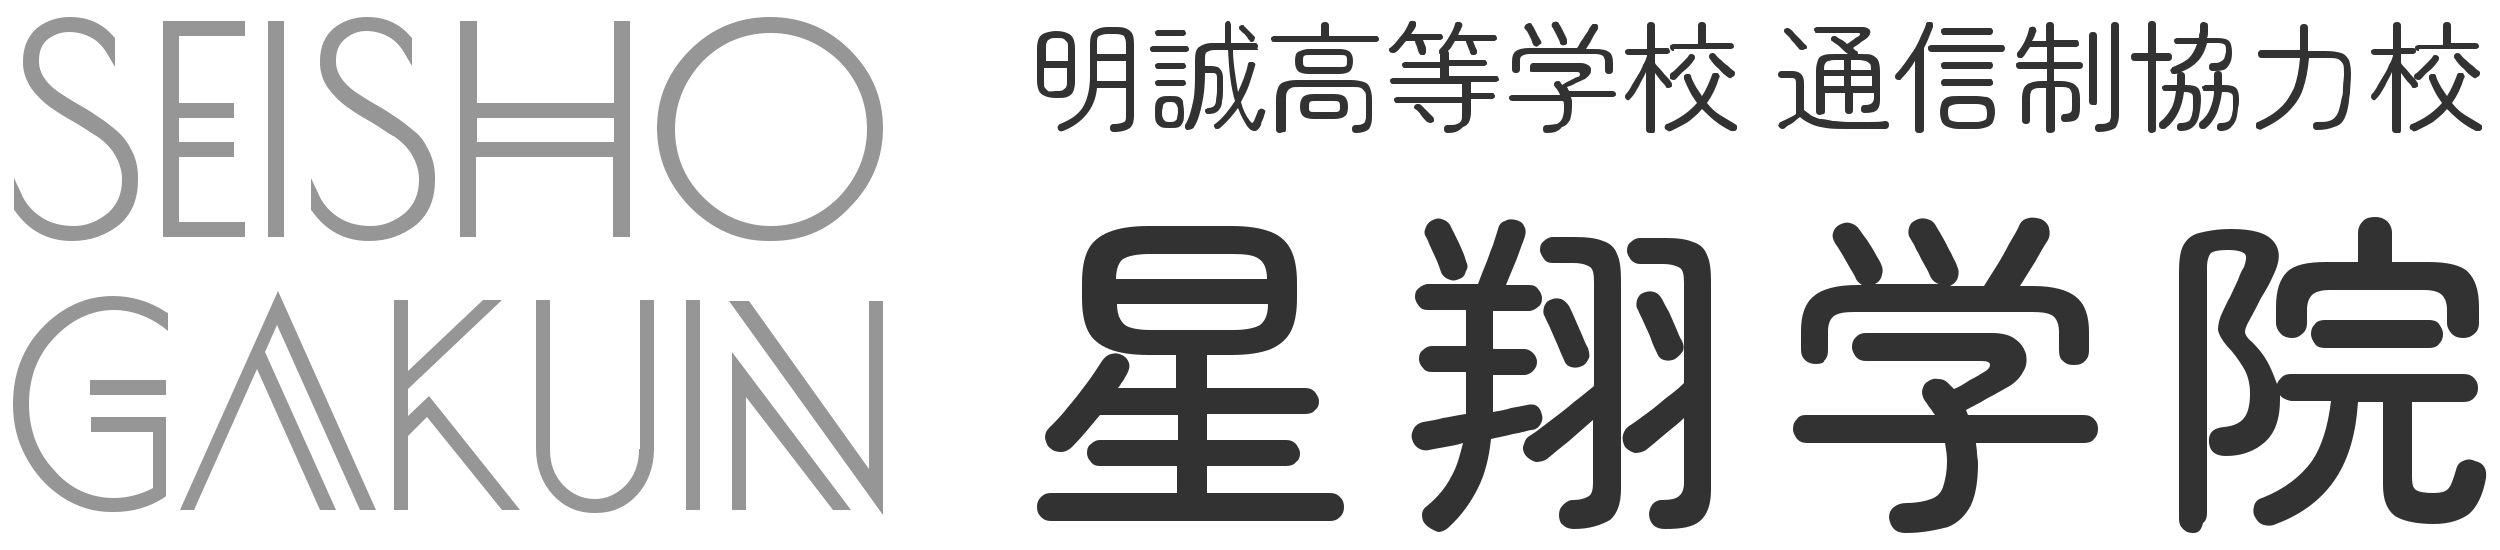
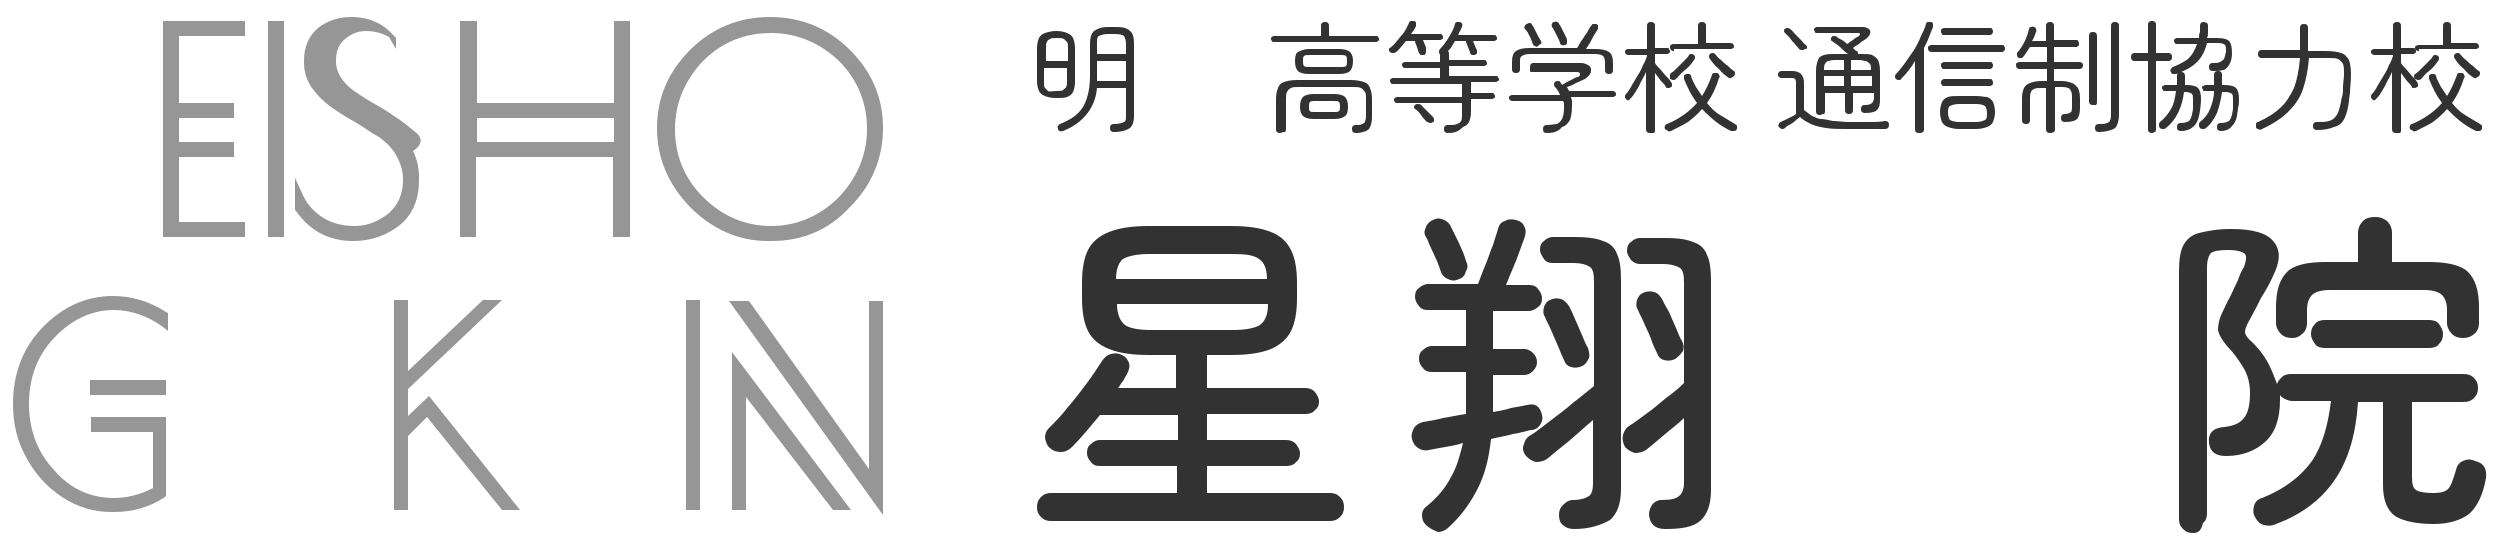
<svg xmlns="http://www.w3.org/2000/svg" version="1.1" id="レイヤー_1" x="0px" y="0px" viewBox="0 0 250 55" style="enable-background:new 0 0 250 55;" xml:space="preserve">
  <style type="text/css">
	.st0{fill:#969696;}
	.st1{fill:#323232;}
</style>
  <g>
    <g>
      <g>
-         <path class="st0" d="M11.7,13.1L11.7,13.1c-0.6-0.5-1.2-1-2-1.5c-0.7-0.5-1.4-0.9-2.1-1.3C6.9,9.9,6.3,9.5,5.7,9.1     C4.5,8.2,3.9,7.2,3.9,6.2V6c0-0.9,0.3-1.6,0.9-2.1C5.4,3.5,6,3.2,6.9,3.2c0.8,0,1.6,0.2,2.3,0.6c0.7,0.4,1.2,1,1.6,1.7l0.7,1.2     V3.8l-0.1-0.1c-1.1-1.3-2.5-2-4.4-2c-1.3,0-2.4,0.4-3.3,1.1C2.8,3.6,2.3,4.7,2.3,6.1v0.2c0,0.9,0.3,1.7,0.8,2.5     c0.5,0.7,1.2,1.4,1.9,1.9c0.7,0.5,1.5,1,2.4,1.5c0.9,0.5,1.7,1.1,2.4,1.5c0.7,0.5,1.3,1.1,1.7,1.8c0.4,0.7,0.7,1.5,0.7,2.4V18     c0,1.4-0.5,2.5-1.4,3.3c-1,0.8-2.1,1.3-3.4,1.3c-1.3,0-2.4-0.3-3.3-0.9c-0.9-0.6-1.6-1.4-2-2.4l-0.7-1.5V21l0.1,0.1     c1.4,2,3.3,3,5.7,3c1.9,0,3.4-0.6,4.7-1.6c1.3-1.1,1.9-2.6,1.9-4.5v-0.3c0-0.9-0.2-1.8-0.6-2.6C12.8,14.3,12.3,13.6,11.7,13.1z" />
        <polygon class="st0" points="16.3,23.7 24.5,23.7 24.5,22.2 17.9,22.2 17.9,15.7 23.4,15.7 23.4,14.2 17.9,14.2 17.9,11.8      23.4,11.8 23.4,10.3 17.9,10.3 17.9,3.6 24.5,3.6 24.5,2.1 16.3,2.1    " />
        <rect x="26.8" y="2.1" class="st0" width="1.6" height="21.6" />
-         <path class="st0" d="M41.4,13.1L41.4,13.1c-0.6-0.5-1.2-1-2-1.5c-0.7-0.5-1.4-0.9-2.1-1.3c-0.7-0.4-1.3-0.8-1.9-1.2     c-1.2-0.9-1.8-1.9-1.8-2.9V6c0-0.9,0.3-1.6,0.9-2.1c0.6-0.5,1.3-0.8,2.1-0.8c0.8,0,1.6,0.2,2.3,0.6c0.7,0.4,1.2,1,1.6,1.7     l0.7,1.2V3.8l-0.1-0.1c-1.1-1.3-2.5-2-4.4-2c-1.3,0-2.4,0.4-3.3,1.1c-0.9,0.8-1.4,1.8-1.4,3.3v0.2c0,0.9,0.3,1.8,0.8,2.5     c0.5,0.7,1.2,1.4,1.9,1.9c0.7,0.5,1.5,1,2.4,1.5c0.9,0.5,1.6,1.1,2.4,1.5c0.7,0.5,1.3,1.1,1.7,1.8c0.4,0.7,0.7,1.5,0.7,2.4V18     c0,1.4-0.5,2.5-1.4,3.3c-1,0.8-2.1,1.3-3.4,1.3c-1.3,0-2.4-0.3-3.3-0.9c-0.9-0.6-1.6-1.4-2-2.4l-0.7-1.5V21l0.1,0.1     c1.4,2,3.3,3,5.7,3c1.9,0,3.4-0.6,4.7-1.6c1.3-1.1,1.9-2.6,1.9-4.5v-0.3c0-0.9-0.2-1.8-0.6-2.6C42.5,14.3,42.1,13.6,41.4,13.1z" />
+         <path class="st0" d="M41.4,13.1L41.4,13.1c-0.6-0.5-1.2-1-2-1.5c-0.7-0.5-1.4-0.9-2.1-1.3c-0.7-0.4-1.3-0.8-1.9-1.2     c-1.2-0.9-1.8-1.9-1.8-2.9V6c0-0.9,0.3-1.6,0.9-2.1c0.6-0.5,1.3-0.8,2.1-0.8c0.8,0,1.6,0.2,2.3,0.6l0.7,1.2V3.8l-0.1-0.1c-1.1-1.3-2.5-2-4.4-2c-1.3,0-2.4,0.4-3.3,1.1c-0.9,0.8-1.4,1.8-1.4,3.3v0.2c0,0.9,0.3,1.8,0.8,2.5     c0.5,0.7,1.2,1.4,1.9,1.9c0.7,0.5,1.5,1,2.4,1.5c0.9,0.5,1.6,1.1,2.4,1.5c0.7,0.5,1.3,1.1,1.7,1.8c0.4,0.7,0.7,1.5,0.7,2.4V18     c0,1.4-0.5,2.5-1.4,3.3c-1,0.8-2.1,1.3-3.4,1.3c-1.3,0-2.4-0.3-3.3-0.9c-0.9-0.6-1.6-1.4-2-2.4l-0.7-1.5V21l0.1,0.1     c1.4,2,3.3,3,5.7,3c1.9,0,3.4-0.6,4.7-1.6c1.3-1.1,1.9-2.6,1.9-4.5v-0.3c0-0.9-0.2-1.8-0.6-2.6C42.5,14.3,42.1,13.6,41.4,13.1z" />
        <path class="st0" d="M61.4,10.3H47.7V2.1H46v21.6h1.6v-8h13.7v8H63V2.1h-1.6V10.3z M47.7,14.2v-2.4h13.7v2.4H47.7z" />
        <path class="st0" d="M85,5c-2.2-2.2-4.9-3.3-8-3.3c-3.1,0-5.8,1.1-8,3.3c-2.2,2.2-3.3,4.8-3.3,7.8c0,3,1.1,5.6,3.3,7.9     c2.2,2.2,4.8,3.4,7.8,3.4h0.4c3,0,5.7-1.1,7.8-3.4c2.2-2.2,3.3-4.9,3.3-7.9C88.3,9.8,87.2,7.2,85,5L85,5z M86.7,12.9     c0,2.6-1,4.9-2.8,6.8c-1.9,1.9-4.2,2.9-6.8,2.9c-2.6,0-4.9-1-6.8-2.9c-1.9-1.9-2.8-4.2-2.8-6.8c0-2.6,1-4.9,2.8-6.8     c1.9-1.9,4.2-2.8,6.8-2.8s4.9,1,6.8,2.8C85.7,7.9,86.7,10.2,86.7,12.9z" />
      </g>
      <g>
-         <polygon class="st0" points="18,51 19.4,51 25.7,36.9 32,51 33.6,51 26.5,35.2 27.7,32.5 36,51 37.6,51 27.8,29.1    " />
-         <path class="st0" d="M63.9,44.9c0,1.5-0.4,2.6-1.3,3.6c-0.9,0.9-1.9,1.4-3.1,1.4c-1.3,0-2.3-0.5-3.2-1.4c-0.9-1-1.3-2.1-1.3-3.6     V30h-1.4v14.9c0,1.8,0.6,3.4,1.7,4.6c1.1,1.2,2.5,1.8,4.1,1.8h0.2c1.6,0,3-0.6,4.1-1.8c1.1-1.2,1.7-2.8,1.7-4.6V30h-1.4V44.9z" />
        <rect x="68.6" y="30" class="st0" width="1.4" height="21" />
        <path class="st0" d="M11.3,29.6c-2.7,0-5.1,1.1-7.1,3.2c-2,2.1-2.9,4.7-2.9,7.6c0,1.9,0.4,3.7,1.3,5.3c0.9,1.7,2.1,3,3.6,4     c1.5,1,3.2,1.5,4.9,1.5h0.3c1.9,0,3.6-0.5,5.1-1.5l0.1-0.1v-7.9H9.1v1.5h6.2v5.6c-1.3,0.7-2.7,1-3.9,1c-2.3,0-4.4-0.9-6-2.8     c-1.7-1.8-2.5-4.1-2.5-6.6c0-2.6,0.8-4.8,2.5-6.6c1.7-1.8,3.7-2.8,6-2.8c1.7,0,3.4,0.6,4.9,1.7l0.5,0.4v-1.8l-0.2-0.1     C14.9,30.1,13.1,29.6,11.3,29.6z" />
        <rect x="9" y="38" class="st0" width="7.6" height="1.5" />
        <polygon class="st0" points="44.5,41.6 42.9,39.6 40.8,41.6 40.8,38.9 50.2,30 48.3,30 40.8,37.1 40.8,30 39.4,30 39.4,51      40.8,51 40.8,43.6 42.7,41.7 50.2,51 52,51 44.5,41.6    " />
        <polygon class="st0" points="73.2,51 74.6,51 74.6,39.7 83.3,51 85.1,51 73.2,35.2    " />
        <polygon class="st0" points="86.9,30.1 86.9,46.9 74.9,30.1 72.9,30.1 88.3,51.5 88.3,30.1    " />
      </g>
    </g>
    <g>
      <g>
        <path class="st1" d="M105.6,9.8c-0.5,0-0.9-0.1-1.1-0.2c-0.3-0.1-0.5-0.3-0.6-0.5c-0.1-0.2-0.2-0.6-0.2-1V4.8     c0-0.4,0.1-0.8,0.2-1c0.1-0.2,0.3-0.4,0.6-0.5c0.3-0.1,0.7-0.2,1.1-0.2c0.5,0,0.9,0.1,1.1,0.2c0.3,0.1,0.5,0.3,0.6,0.5     c0.1,0.2,0.2,0.6,0.2,1v3.4c0,0.4-0.1,0.8-0.2,1s-0.3,0.4-0.6,0.5C106.5,9.8,106.1,9.8,105.6,9.8z M104.5,6.1h2.3V4.8     c0-0.3,0-0.5-0.1-0.6c-0.1-0.1-0.2-0.2-0.3-0.3c-0.2-0.1-0.4-0.1-0.7-0.1c-0.3,0-0.6,0-0.7,0.1c-0.2,0.1-0.3,0.2-0.3,0.3     c-0.1,0.1-0.1,0.3-0.1,0.6V6.1z M105.6,9.1c0.3,0,0.6,0,0.7-0.1s0.3-0.2,0.3-0.3c0.1-0.1,0.1-0.3,0.1-0.6V6.8h-2.3v1.4     c0,0.3,0,0.5,0.1,0.6c0.1,0.1,0.2,0.2,0.3,0.3S105.3,9.1,105.6,9.1z M111.4,13.2c-0.1,0-0.2,0-0.3-0.1c-0.1-0.1-0.1-0.2-0.1-0.3     c0-0.1,0-0.2,0.1-0.3c0.1-0.1,0.2-0.1,0.3-0.1c0.5,0,0.8-0.1,1-0.2c0.2-0.1,0.2-0.3,0.2-0.7V8.8h-2.9c-0.1,1.1-0.5,2-1.1,2.7     c-0.6,0.7-1.3,1.2-2.3,1.6c-0.1,0-0.2,0.1-0.3,0c-0.1,0-0.2-0.1-0.2-0.2c0-0.1-0.1-0.2,0-0.3s0.1-0.2,0.2-0.2     c1-0.4,1.8-0.9,2.3-1.7C108.7,10,109,9,109,7.6V4.4c0-0.6,0.1-1,0.4-1.3c0.3-0.2,0.7-0.4,1.4-0.4h0.8c0.7,0,1.1,0.1,1.4,0.4     c0.3,0.2,0.4,0.7,0.4,1.3v7.2c0,0.5-0.1,0.9-0.4,1.2C112.7,13,112.2,13.2,111.4,13.2z M109.7,8.1h2.9v-2h-2.9v1.6     c0,0.1,0,0.1,0,0.2C109.7,7.9,109.7,8,109.7,8.1z M109.7,5.4h2.9v-1c0-0.4-0.1-0.6-0.2-0.8c-0.1-0.1-0.4-0.2-0.9-0.2h-0.7     c-0.4,0-0.7,0.1-0.9,0.2c-0.2,0.1-0.2,0.4-0.2,0.8V5.4z" />
-         <path class="st1" d="M115.3,5.2c-0.1,0-0.2,0-0.2-0.1C115,5.1,115,5,115,4.9c0-0.1,0-0.2,0.1-0.2c0.1-0.1,0.1-0.1,0.2-0.1h3.3     c0.1,0,0.2,0,0.2,0.1c0.1,0.1,0.1,0.1,0.1,0.2c0,0.1,0,0.2-0.1,0.2c-0.1,0.1-0.1,0.1-0.2,0.1H115.3z M115.8,3.6     c-0.1,0-0.2,0-0.2-0.1c-0.1-0.1-0.1-0.2-0.1-0.2c0-0.1,0-0.2,0.1-0.2c0.1-0.1,0.1-0.1,0.2-0.1h2.5c0.1,0,0.2,0,0.2,0.1     c0.1,0.1,0.1,0.2,0.1,0.2c0,0.1,0,0.2-0.1,0.2c-0.1,0.1-0.1,0.1-0.2,0.1H115.8z M115.8,6.9c-0.1,0-0.2,0-0.2-0.1     c-0.1-0.1-0.1-0.1-0.1-0.2c0-0.1,0-0.2,0.1-0.2c0.1-0.1,0.1-0.1,0.2-0.1h2.5c0.1,0,0.2,0,0.2,0.1c0.1,0.1,0.1,0.1,0.1,0.2     c0,0.1,0,0.2-0.1,0.2c-0.1,0.1-0.1,0.1-0.2,0.1H115.8z M115.8,8.6c-0.1,0-0.2,0-0.2-0.1c-0.1-0.1-0.1-0.1-0.1-0.2s0-0.2,0.1-0.2     c0.1-0.1,0.1-0.1,0.2-0.1h2.5c0.1,0,0.2,0,0.2,0.1c0.1,0.1,0.1,0.1,0.1,0.2s0,0.2-0.1,0.2c-0.1,0.1-0.1,0.1-0.2,0.1H115.8z      M117,12.8c-0.4,0-0.7,0-0.9-0.1s-0.4-0.3-0.5-0.5c-0.1-0.2-0.1-0.6-0.1-1s0-0.8,0.1-1s0.2-0.4,0.5-0.5c0.2-0.1,0.5-0.1,0.9-0.1     c0.4,0,0.7,0,0.9,0.1c0.2,0.1,0.4,0.3,0.4,0.5s0.1,0.6,0.1,1s0,0.8-0.1,1c-0.1,0.2-0.2,0.4-0.4,0.5S117.4,12.8,117,12.8z      M117,12.2c0.2,0,0.4,0,0.5-0.1s0.2-0.1,0.2-0.3c0-0.1,0.1-0.4,0.1-0.6c0-0.3,0-0.5-0.1-0.6c0-0.1-0.1-0.2-0.2-0.3     s-0.3-0.1-0.5-0.1c-0.2,0-0.4,0-0.5,0.1s-0.2,0.1-0.2,0.3c0,0.1-0.1,0.4-0.1,0.6c0,0.3,0,0.5,0.1,0.6c0,0.1,0.1,0.2,0.2,0.3     S116.8,12.2,117,12.2z M118.7,13c-0.1,0-0.1-0.1-0.2-0.2c0-0.1,0-0.2,0-0.3c0.4-0.6,0.6-1.4,0.8-2.3s0.2-1.9,0.2-3.2v-1     c0-0.6,0.1-1.1,0.4-1.3c0.3-0.2,0.7-0.4,1.3-0.4h1.3c0-0.6,0-1.2,0-1.8c0-0.1,0-0.2,0.1-0.3c0.1-0.1,0.2-0.1,0.2-0.1     s0.2,0,0.2,0.1s0.1,0.1,0.1,0.3c0,0.3,0,0.6,0,0.9c0,0.3,0,0.6,0,0.9h2.4c0.1,0,0.2,0,0.2,0.1c0.1,0.1,0.1,0.1,0.1,0.2     c0,0.1,0,0.2-0.1,0.2C125.9,5,125.8,5,125.7,5h-2.4c0,0.8,0.1,1.6,0.2,2.3s0.2,1.4,0.3,1.9c0.4-0.9,0.8-1.8,1-2.8     c0-0.1,0.1-0.2,0.2-0.2s0.2,0,0.3,0c0.2,0.1,0.3,0.2,0.2,0.4c-0.2,0.7-0.4,1.3-0.6,1.9c-0.2,0.6-0.5,1.1-0.8,1.7     c0.2,0.8,0.5,1.4,0.9,1.9c0.1,0.1,0.2,0.2,0.2,0.2c0.1,0,0.1-0.1,0.2-0.2c0.1-0.2,0.1-0.3,0.2-0.5c0.1-0.2,0.1-0.3,0.2-0.5     c0-0.1,0.1-0.1,0.2-0.2s0.2,0,0.3,0c0.2,0.1,0.3,0.2,0.2,0.4c-0.1,0.2-0.1,0.4-0.2,0.6c-0.1,0.2-0.2,0.4-0.2,0.6     c-0.2,0.4-0.4,0.6-0.6,0.6c-0.3,0-0.5-0.1-0.8-0.5c-0.3-0.5-0.6-1-0.9-1.8c-0.5,0.7-1.1,1.4-1.8,2c-0.1,0.1-0.2,0.1-0.3,0.1     c-0.1,0-0.2,0-0.2-0.1c-0.1-0.1-0.1-0.1-0.1-0.2c0-0.1,0-0.2,0.1-0.2c0.8-0.6,1.4-1.4,2-2.3c-0.4-1.3-0.6-3-0.7-5.1h-1.3     c-0.4,0-0.6,0.1-0.8,0.2s-0.2,0.4-0.2,0.8v0.6h0.6c0.4,0,0.8,0.1,0.9,0.3c0.2,0.2,0.3,0.5,0.3,0.9c0,0.4,0,0.8,0,1.2     c0,0.4,0,0.8-0.1,1.1c0,0.5-0.2,0.8-0.4,1c-0.2,0.2-0.5,0.3-1,0.3c-0.1,0-0.2,0-0.2-0.1c-0.1-0.1-0.1-0.1-0.1-0.2     c0-0.1,0-0.2,0.1-0.2s0.1-0.1,0.2-0.1c0.3,0,0.5-0.1,0.6-0.2s0.2-0.3,0.2-0.5c0-0.3,0.1-0.6,0.1-1c0-0.4,0-0.8,0-1.2     c0-0.2,0-0.4-0.1-0.5s-0.2-0.1-0.5-0.1h-0.6c0,1.2-0.1,2.2-0.3,3.1c-0.2,0.9-0.4,1.7-0.8,2.3c0,0.1-0.1,0.1-0.2,0.2     C118.9,13,118.8,13,118.7,13z M125.4,4.1c-0.1,0.1-0.2,0.1-0.2,0.1c-0.1,0-0.2,0-0.2-0.1c-0.1-0.1-0.2-0.2-0.3-0.4     c-0.1-0.1-0.2-0.3-0.4-0.4c-0.1-0.1-0.2-0.2-0.3-0.3c-0.1-0.1-0.1-0.1-0.1-0.2c0-0.1,0-0.2,0.1-0.2c0.1-0.1,0.1-0.1,0.2-0.1     c0.1,0,0.2,0,0.2,0.1c0.1,0.1,0.3,0.3,0.5,0.5s0.4,0.4,0.5,0.5c0.1,0.1,0.1,0.2,0.1,0.2S125.4,4.1,125.4,4.1z" />
        <path class="st1" d="M127.4,4.2c-0.1,0-0.2,0-0.2-0.1c-0.1-0.1-0.1-0.1-0.1-0.2c0-0.1,0-0.2,0.1-0.2c0.1-0.1,0.1-0.1,0.2-0.1h4.7     v-1c0-0.1,0-0.2,0.1-0.3c0.1-0.1,0.2-0.1,0.3-0.1c0.1,0,0.2,0,0.3,0.1c0.1,0.1,0.1,0.2,0.1,0.3v1h4.7c0.1,0,0.2,0,0.2,0.1     c0.1,0.1,0.1,0.1,0.1,0.2c0,0.1,0,0.2-0.1,0.2c-0.1,0.1-0.1,0.1-0.2,0.1H127.4z M128,13.3c-0.1,0-0.2,0-0.3-0.1     c-0.1-0.1-0.1-0.2-0.1-0.3v-3c0-0.5,0.1-0.8,0.2-1.1s0.3-0.5,0.6-0.6c0.3-0.1,0.7-0.2,1.3-0.2h5.4c0.5,0,1,0.1,1.3,0.2     c0.3,0.1,0.5,0.3,0.6,0.6s0.2,0.6,0.2,1.1v1.8c0,0.5-0.1,0.9-0.3,1.2c-0.2,0.2-0.7,0.4-1.3,0.4c-0.1,0-0.2,0-0.3-0.1     c-0.1-0.1-0.1-0.2-0.1-0.3c0-0.1,0-0.2,0.1-0.3c0.1-0.1,0.2-0.1,0.3-0.1c0.3,0,0.5,0,0.6-0.1c0.1,0,0.2-0.1,0.3-0.2     c0-0.1,0.1-0.3,0.1-0.5V9.9c0-0.3,0-0.6-0.1-0.7s-0.2-0.3-0.4-0.4c-0.2-0.1-0.5-0.1-0.8-0.1h-5.4c-0.4,0-0.6,0-0.8,0.1     c-0.2,0.1-0.3,0.2-0.4,0.4s-0.1,0.4-0.1,0.7v3c0,0.1,0,0.2-0.1,0.3C128.2,13.2,128.1,13.3,128,13.3z M130.9,7.4     c-0.5,0-0.9-0.1-1.1-0.3s-0.3-0.5-0.3-1c0-0.5,0.1-0.8,0.3-0.9s0.6-0.3,1.1-0.3h3c0.5,0,0.9,0.1,1.1,0.3s0.3,0.5,0.3,0.9     c0,0.4-0.1,0.8-0.3,1s-0.6,0.3-1.1,0.3H130.9z M131.4,11.9c-0.5,0-0.9-0.1-1.1-0.3c-0.2-0.2-0.3-0.5-0.3-0.9c0-0.5,0.1-0.8,0.3-1     c0.2-0.2,0.6-0.3,1.1-0.3h2c0.5,0,0.9,0.1,1.1,0.3c0.2,0.2,0.3,0.5,0.3,1c0,0.4-0.1,0.8-0.3,0.9c-0.2,0.2-0.6,0.3-1.1,0.3H131.4z      M131,6.7h3c0.3,0,0.5,0,0.6-0.1s0.1-0.2,0.1-0.5c0-0.2,0-0.4-0.1-0.5s-0.3-0.1-0.6-0.1h-3c-0.3,0-0.5,0-0.6,0.1     s-0.1,0.2-0.1,0.5c0,0.2,0,0.4,0.1,0.5S130.7,6.7,131,6.7z M131.5,11.2h1.9c0.3,0,0.4,0,0.5-0.1c0.1-0.1,0.1-0.2,0.1-0.4     c0-0.2,0-0.4-0.1-0.5c-0.1-0.1-0.3-0.1-0.5-0.1h-1.9c-0.3,0-0.4,0-0.5,0.1c-0.1,0.1-0.1,0.2-0.1,0.5c0,0.2,0,0.4,0.1,0.4     C131,11.2,131.2,11.2,131.5,11.2z" />
        <path class="st1" d="M142.4,5.5c-0.1,0-0.2,0-0.3,0c-0.1,0-0.1-0.1-0.2-0.2c-0.1-0.2-0.1-0.3-0.2-0.6s-0.2-0.4-0.2-0.6h-0.9     c-0.2,0.2-0.3,0.4-0.5,0.6c-0.2,0.2-0.3,0.4-0.5,0.5c-0.1,0.1-0.2,0.1-0.3,0.1c-0.1,0-0.2,0-0.3-0.1c-0.1-0.1-0.1-0.1-0.1-0.2     c0-0.1,0-0.2,0.1-0.2c0.4-0.3,0.7-0.7,1.1-1.2c0.4-0.4,0.6-0.9,0.8-1.3c0-0.1,0.1-0.2,0.2-0.2c0.1,0,0.2,0,0.3,0     c0.1,0,0.2,0.1,0.2,0.2c0,0.1,0,0.2,0,0.3c-0.1,0.3-0.3,0.5-0.5,0.8h2.9c0.1,0,0.2,0,0.2,0.1c0.1,0.1,0.1,0.1,0.1,0.2     c0,0.1,0,0.2-0.1,0.2c-0.1,0.1-0.1,0.1-0.2,0.1h-1.7c0.1,0.2,0.1,0.3,0.2,0.5c0.1,0.2,0.1,0.3,0.1,0.4c0,0.1,0,0.2,0,0.3     S142.5,5.5,142.4,5.5z M144.8,13.3c-0.1,0-0.2,0-0.3-0.1c-0.1-0.1-0.1-0.2-0.1-0.3c0-0.1,0-0.2,0.1-0.3s0.2-0.1,0.3-0.1     c0.4,0,0.7,0,0.9-0.1s0.3-0.1,0.4-0.3c0.1-0.1,0.1-0.4,0.1-0.6v-1.2h-6.5c-0.1,0-0.2,0-0.2-0.1c-0.1-0.1-0.1-0.1-0.1-0.2     c0-0.1,0-0.2,0.1-0.2c0.1-0.1,0.2-0.1,0.2-0.1h6.5V8.4h-6.9c-0.1,0-0.2,0-0.2-0.1c-0.1-0.1-0.1-0.1-0.1-0.2c0-0.1,0-0.2,0.1-0.2     c0.1-0.1,0.1-0.1,0.2-0.1h4.7v-1h-3.5c-0.1,0-0.2,0-0.2-0.1c-0.1-0.1-0.1-0.1-0.1-0.2s0-0.2,0.1-0.2c0.1-0.1,0.1-0.1,0.2-0.1h3.5     V5.4c0,0,0,0,0,0c0,0,0,0,0,0c-0.1,0-0.1-0.1-0.1-0.2c0-0.1,0-0.2,0.1-0.3c0.3-0.3,0.6-0.7,0.9-1.2s0.5-0.9,0.6-1.3     c0-0.1,0.1-0.2,0.2-0.2c0.1,0,0.2,0,0.3,0c0.2,0.1,0.3,0.2,0.2,0.5c-0.1,0.1-0.1,0.3-0.2,0.4s-0.1,0.3-0.2,0.4h3.6     c0.1,0,0.2,0,0.2,0.1c0.1,0.1,0.1,0.1,0.1,0.2c0,0.1,0,0.2-0.1,0.2c-0.1,0.1-0.1,0.1-0.2,0.1h-2.1c0.1,0.2,0.1,0.3,0.2,0.5     s0.1,0.3,0.2,0.4c0,0.1,0,0.2,0,0.3s-0.1,0.1-0.2,0.2c-0.1,0-0.2,0-0.3,0c-0.1,0-0.1-0.1-0.2-0.2c0-0.2-0.1-0.3-0.2-0.6     s-0.2-0.4-0.2-0.6h-1.1c-0.1,0.2-0.2,0.3-0.3,0.5s-0.2,0.3-0.4,0.5c0.1,0.1,0.1,0.2,0.1,0.3V6h3.5c0.1,0,0.2,0,0.2,0.1     c0.1,0.1,0.1,0.1,0.1,0.2s0,0.2-0.1,0.2c-0.1,0.1-0.1,0.1-0.2,0.1h-3.5v1h4.7c0.1,0,0.2,0,0.2,0.1s0.1,0.1,0.1,0.2     c0,0.1,0,0.2-0.1,0.2s-0.1,0.1-0.2,0.1h-2.5v1.1h2.1c0.1,0,0.2,0,0.2,0.1c0.1,0.1,0.1,0.2,0.1,0.2c0,0.1,0,0.2-0.1,0.2     c-0.1,0.1-0.1,0.1-0.2,0.1h-2.1v1.3c0,0.4-0.1,0.8-0.2,1c-0.1,0.2-0.3,0.4-0.6,0.5C145.8,13.2,145.4,13.3,144.8,13.3z      M143.3,12.2c-0.1,0.1-0.2,0.1-0.3,0.1c-0.1,0-0.2-0.1-0.3-0.1c-0.2-0.2-0.4-0.4-0.6-0.7s-0.4-0.5-0.6-0.6     c-0.1-0.1-0.1-0.1-0.1-0.2s0.1-0.2,0.1-0.2c0.1-0.1,0.2-0.1,0.3-0.1c0.1,0,0.2,0,0.3,0.1c0.2,0.2,0.4,0.4,0.6,0.6     c0.2,0.2,0.4,0.4,0.6,0.6c0.1,0.1,0.1,0.2,0.1,0.3S143.4,12.2,143.3,12.2z" />
        <path class="st1" d="M154.7,13.3c-0.3,0-0.4-0.1-0.4-0.4c0-0.1,0-0.2,0.1-0.3s0.2-0.1,0.3-0.1c0.4,0,0.8-0.1,1-0.1     c0.2-0.1,0.4-0.3,0.5-0.5s0.2-0.6,0.2-1c0-0.2,0-0.3,0-0.4c0-0.1,0-0.3-0.1-0.4h-5c-0.1,0-0.2,0-0.3-0.1     c-0.1-0.1-0.1-0.1-0.1-0.2c0-0.1,0-0.2,0.1-0.2c0.1-0.1,0.1-0.1,0.2-0.1h4.8c-0.1-0.3-0.3-0.6-0.5-0.8c-0.1-0.1-0.1-0.2-0.1-0.3     c0-0.1,0.1-0.2,0.1-0.2c0.1-0.1,0.2-0.1,0.3-0.1c0.1,0,0.2,0,0.2,0.1c0,0,0.1,0.1,0.1,0.1c0,0.1,0.1,0.1,0.1,0.2     c0.2-0.1,0.3-0.2,0.5-0.3c0.2-0.1,0.4-0.2,0.6-0.3c0.2-0.1,0.3-0.2,0.5-0.2c0.2-0.1,0.2-0.2,0.2-0.3c0-0.1-0.1-0.2-0.3-0.2h-4.5     c-0.1,0-0.2,0-0.2-0.1C153,6.9,153,6.8,153,6.7c0-0.1,0-0.2,0.1-0.3c0.1-0.1,0.1-0.1,0.2-0.1h4.8c0.3,0,0.5,0.1,0.7,0.2     c0.2,0.1,0.3,0.3,0.3,0.4c0,0.2,0,0.4-0.1,0.5c-0.1,0.2-0.3,0.3-0.5,0.5c-0.3,0.1-0.6,0.3-0.9,0.4c-0.3,0.2-0.6,0.3-0.9,0.4     c0,0.1,0.1,0.1,0.1,0.2c0,0.1,0.1,0.1,0.1,0.2h4.3c0.1,0,0.2,0,0.3,0.1c0.1,0.1,0.1,0.1,0.1,0.2c0,0.1,0,0.2-0.1,0.2     c-0.1,0.1-0.1,0.1-0.3,0.1h-4.1c0,0.1,0.1,0.3,0.1,0.4c0,0.1,0,0.3,0,0.5c0,0.6-0.1,1.1-0.2,1.4c-0.2,0.3-0.4,0.6-0.8,0.7     C155.8,13.2,155.3,13.3,154.7,13.3z M151.6,7.3c-0.1,0-0.2,0-0.3-0.1s-0.1-0.2-0.1-0.3V6.2c0-0.5,0.1-0.9,0.4-1.1     c0.3-0.2,0.7-0.3,1.4-0.3h4.7c0.1-0.1,0.2-0.3,0.3-0.5c0.1-0.2,0.3-0.4,0.4-0.6c0.1-0.2,0.3-0.4,0.4-0.6c0.1-0.2,0.2-0.4,0.3-0.5     c0.1-0.1,0.1-0.2,0.2-0.2c0.1,0,0.2,0,0.3,0c0.1,0,0.2,0.1,0.2,0.2c0,0.1,0,0.2,0,0.3c-0.2,0.3-0.4,0.6-0.6,1     c-0.2,0.4-0.4,0.7-0.6,1h0.9c0.7,0,1.1,0.1,1.4,0.3c0.3,0.2,0.4,0.6,0.4,1.1v0.7c0,0.1,0,0.2-0.1,0.3s-0.2,0.1-0.3,0.1     c-0.1,0-0.2,0-0.3-0.1s-0.1-0.2-0.1-0.3V6.2c0-0.3-0.1-0.5-0.2-0.6s-0.4-0.2-0.8-0.2H153c-0.4,0-0.7,0.1-0.8,0.2     C152,5.7,152,5.9,152,6.2v0.7c0,0.1,0,0.2-0.1,0.3S151.7,7.3,151.6,7.3z M153.8,4.6c-0.1,0.1-0.2,0.1-0.3,0     c-0.1,0-0.2-0.1-0.2-0.2c-0.1-0.1-0.1-0.3-0.2-0.5c-0.1-0.2-0.2-0.4-0.3-0.6c-0.1-0.2-0.2-0.3-0.3-0.4c-0.1-0.1-0.1-0.2,0-0.3     c0-0.1,0.1-0.2,0.2-0.2c0.1-0.1,0.2-0.1,0.3-0.1c0.1,0,0.2,0.1,0.2,0.2c0.1,0.1,0.2,0.3,0.3,0.5c0.1,0.2,0.2,0.4,0.3,0.6     s0.2,0.3,0.3,0.5c0,0.1,0.1,0.2,0,0.3C154,4.4,153.9,4.5,153.8,4.6z M156.5,4.5c-0.1,0-0.2,0.1-0.3,0c-0.1,0-0.2-0.1-0.2-0.2     c0-0.1-0.1-0.3-0.2-0.5c-0.1-0.2-0.2-0.4-0.3-0.6c-0.1-0.2-0.2-0.4-0.3-0.5c0-0.1-0.1-0.2,0-0.3c0-0.1,0.1-0.2,0.2-0.2     c0.1,0,0.2-0.1,0.3,0c0.1,0,0.2,0.1,0.2,0.2c0.1,0.1,0.2,0.3,0.3,0.5c0.1,0.2,0.2,0.4,0.3,0.6c0.1,0.2,0.2,0.4,0.2,0.5     c0,0.1,0,0.2,0,0.3S156.6,4.5,156.5,4.5z" />
        <path class="st1" d="M165,13.3c-0.1,0-0.2,0-0.3-0.1c-0.1-0.1-0.1-0.2-0.1-0.3V7.2c-0.2,0.5-0.5,0.9-0.7,1.4     c-0.3,0.5-0.5,0.9-0.8,1.2c-0.1,0.1-0.1,0.1-0.2,0.2s-0.2,0-0.3-0.1c-0.1-0.1-0.1-0.1-0.1-0.2c0-0.1,0-0.2,0.1-0.3     c0.2-0.2,0.4-0.5,0.6-0.9c0.2-0.3,0.4-0.7,0.6-1s0.4-0.7,0.5-1c0.2-0.3,0.3-0.6,0.4-0.9V5.5h-1.8c-0.1,0-0.2,0-0.3-0.1     c-0.1-0.1-0.1-0.1-0.1-0.2c0-0.1,0-0.2,0.1-0.2c0.1-0.1,0.1-0.1,0.3-0.1h1.8V2.6c0-0.1,0-0.2,0.1-0.3s0.2-0.1,0.3-0.1     c0.1,0,0.2,0,0.3,0.1c0.1,0.1,0.1,0.2,0.1,0.3v2.2h1.2c0.1,0,0.2,0,0.2,0.1C166.9,5,167,5,167,5.1c0,0.1,0,0.2-0.1,0.2     c-0.1,0.1-0.1,0.1-0.2,0.1h-1.2v0.9c0.1,0.2,0.3,0.4,0.5,0.6c0.2,0.2,0.4,0.5,0.6,0.7s0.4,0.4,0.5,0.6c0.1,0.1,0.1,0.2,0.1,0.3     c0,0.1,0,0.2-0.1,0.2c-0.1,0.1-0.2,0.1-0.3,0.1c-0.1,0-0.2,0-0.2-0.1c-0.1-0.2-0.3-0.4-0.5-0.6c-0.2-0.3-0.4-0.5-0.6-0.8V13     c0,0.1,0,0.2-0.1,0.3C165.2,13.3,165.2,13.3,165,13.3z M167.1,13.1c-0.1,0-0.2,0.1-0.3,0s-0.2-0.1-0.3-0.2c0-0.1-0.1-0.2,0-0.3     c0-0.1,0.1-0.2,0.2-0.2c1.2-0.5,2.2-1.2,3-2.1c-0.2-0.3-0.5-0.7-0.7-1.1c-0.2-0.4-0.4-0.8-0.6-1.3c0-0.1,0-0.2,0-0.3     s0.1-0.1,0.2-0.2c0.1,0,0.2,0,0.3,0c0.1,0,0.2,0.1,0.2,0.2c0.1,0.4,0.3,0.7,0.5,1.1c0.2,0.3,0.4,0.6,0.6,0.9     c0.4-0.6,0.7-1.3,1-2.1c0-0.1,0.1-0.2,0.2-0.2s0.2,0,0.3,0c0.1,0,0.2,0.1,0.2,0.2c0.1,0.1,0.1,0.2,0,0.3c-0.3,1-0.7,1.8-1.2,2.5     c0.4,0.5,0.8,0.9,1.3,1.2c0.5,0.3,1,0.6,1.5,0.9c0.1,0.1,0.2,0.1,0.2,0.2c0,0.1,0,0.2,0,0.3c-0.1,0.1-0.1,0.2-0.3,0.2     c-0.1,0-0.2,0-0.3,0c-0.6-0.3-1.1-0.6-1.6-1c-0.5-0.4-0.9-0.8-1.3-1.2c-0.4,0.5-0.9,0.9-1.4,1.3     C168.3,12.5,167.7,12.8,167.1,13.1z M167.6,7.9c-0.1,0.1-0.2,0.1-0.3,0.1c-0.1,0-0.2-0.1-0.3-0.1C167,7.7,167,7.6,167,7.5     c0-0.1,0.1-0.2,0.1-0.2c0.2-0.1,0.4-0.3,0.6-0.5s0.4-0.4,0.7-0.7s0.4-0.4,0.5-0.6c0.1-0.1,0.1-0.1,0.2-0.1c0.1,0,0.2,0,0.3,0.1     c0.1,0.1,0.1,0.1,0.1,0.2c0,0.1,0,0.2-0.1,0.3c-0.2,0.3-0.5,0.7-0.9,1S167.9,7.6,167.6,7.9z M167.4,5.1c-0.1,0-0.2,0-0.3-0.1     C167,4.9,167,4.8,167,4.7c0-0.1,0-0.2,0.1-0.2c0.1-0.1,0.2-0.1,0.3-0.1h2.4V2.6c0-0.1,0-0.2,0.1-0.3s0.2-0.1,0.3-0.1     c0.1,0,0.2,0,0.3,0.1s0.1,0.2,0.1,0.3v1.7h2.4c0.1,0,0.2,0,0.3,0.1c0.1,0.1,0.1,0.2,0.1,0.2c0,0.1,0,0.2-0.1,0.2     c-0.1,0.1-0.1,0.1-0.3,0.1H167.4z M172.9,7.8c-0.3-0.2-0.7-0.5-1-0.9c-0.4-0.3-0.7-0.7-0.9-1c-0.1-0.1-0.1-0.2-0.1-0.3     c0-0.1,0.1-0.2,0.1-0.2c0.1-0.1,0.2-0.1,0.3-0.1c0.1,0,0.2,0.1,0.2,0.1c0.2,0.2,0.3,0.4,0.6,0.6c0.2,0.2,0.4,0.4,0.7,0.6     c0.2,0.2,0.4,0.4,0.6,0.5c0.1,0.1,0.1,0.1,0.1,0.2c0,0.1,0,0.2-0.1,0.3c-0.1,0.1-0.1,0.1-0.2,0.1C173.1,7.9,173,7.8,172.9,7.8z" />
        <path class="st1" d="M184.7,12.9c-0.8,0-1.5,0-2.1-0.1c-0.6-0.1-1.1-0.2-1.5-0.4c-0.4-0.2-0.8-0.4-1.1-0.7     c-0.1,0.1-0.3,0.2-0.5,0.4s-0.4,0.3-0.6,0.4c-0.2,0.1-0.3,0.2-0.4,0.3c-0.1,0.1-0.2,0.1-0.3,0.1s-0.2-0.1-0.3-0.2     c-0.1-0.1-0.1-0.2,0-0.3c0-0.1,0.1-0.2,0.2-0.2c0.1-0.1,0.2-0.1,0.4-0.2c0.2-0.1,0.4-0.2,0.6-0.3s0.4-0.2,0.5-0.3v-3     c0-0.2,0-0.4-0.1-0.5s-0.2-0.1-0.5-0.1h-0.8c-0.1,0-0.2,0-0.3-0.1c-0.1-0.1-0.1-0.1-0.1-0.2c0-0.1,0-0.2,0.1-0.3     c0.1-0.1,0.2-0.1,0.3-0.1h1c0.4,0,0.7,0.1,0.9,0.3c0.2,0.2,0.3,0.5,0.3,0.9V11c0.3,0.2,0.5,0.4,0.8,0.6c0.3,0.1,0.6,0.3,0.9,0.3     s0.7,0.1,1.2,0.2c0.4,0,1,0.1,1.6,0.1c0.7,0,1.4,0,2,0c0.6,0,1.1,0,1.6-0.1c0.1,0,0.2,0,0.3,0.1c0.1,0.1,0.1,0.2,0.1,0.3     c0,0.2-0.1,0.4-0.4,0.4c-0.3,0-0.6,0-1,0c-0.4,0-0.8,0-1.3,0S185.2,12.9,184.7,12.9z M180.5,4.9C180.4,5,180.3,5,180.2,5     c-0.1,0-0.2,0-0.3-0.1c-0.1-0.2-0.3-0.3-0.4-0.5c-0.2-0.2-0.4-0.4-0.5-0.6c-0.2-0.2-0.3-0.3-0.5-0.5c-0.1-0.1-0.1-0.1-0.1-0.2     c0-0.1,0-0.2,0.1-0.2c0.1-0.1,0.1-0.1,0.2-0.1c0.1,0,0.2,0,0.3,0.1c0.2,0.1,0.3,0.3,0.5,0.5c0.2,0.2,0.4,0.4,0.6,0.6     s0.3,0.4,0.5,0.5c0.1,0.1,0.1,0.2,0.1,0.3S180.6,4.9,180.5,4.9z M182,11.5c-0.1,0-0.2,0-0.3-0.1c-0.1-0.1-0.1-0.2-0.1-0.3V7.1     c0-0.5,0.1-0.8,0.2-1.1s0.3-0.4,0.6-0.5c0.3-0.1,0.7-0.1,1.1-0.1h1.3c-0.3-0.2-0.5-0.4-0.8-0.7s-0.6-0.4-0.8-0.6     c-0.1,0-0.1-0.1-0.1-0.2c0-0.1,0-0.2,0.1-0.2c0-0.1,0.1-0.1,0.2-0.1s0.2,0,0.3,0.1c0.1,0.1,0.3,0.2,0.5,0.3s0.4,0.3,0.5,0.4     c0.2-0.1,0.4-0.3,0.6-0.4c0.2-0.2,0.4-0.3,0.6-0.4c0.1-0.1,0.1-0.1,0.1-0.2c0-0.1-0.1-0.1-0.2-0.1h-4.1c-0.1,0-0.2,0-0.2-0.1     s-0.1-0.1-0.1-0.2c0-0.1,0-0.2,0.1-0.2c0.1-0.1,0.1-0.1,0.2-0.1h4.6c0.3,0,0.4,0.1,0.6,0.2c0.1,0.1,0.2,0.3,0.1,0.4     c0,0.2-0.1,0.3-0.3,0.5c-0.2,0.2-0.5,0.3-0.7,0.5s-0.5,0.3-0.7,0.5c0.1,0.1,0.1,0.1,0.2,0.2c0.1,0.1,0.1,0.1,0.2,0.1     c0.1,0.1,0.1,0.2,0.1,0.3h0.3c0.5,0,0.9,0,1.1,0.1s0.5,0.3,0.6,0.5s0.2,0.6,0.2,1.1V10c0,0.5-0.1,0.8-0.3,1     c-0.2,0.2-0.6,0.3-1.2,0.3c-0.1,0-0.2,0-0.3-0.1s-0.1-0.1-0.1-0.3c0-0.1,0-0.2,0.1-0.3c0.1-0.1,0.1-0.1,0.3-0.1     c0.4,0,0.6-0.1,0.7-0.2c0.1-0.1,0.2-0.3,0.2-0.5V9.3h-2.1v1.7c0,0.1,0,0.2-0.1,0.3c-0.1,0.1-0.2,0.1-0.3,0.1     c-0.1,0-0.2,0-0.3-0.1c-0.1-0.1-0.1-0.2-0.1-0.3V9.3h-2v1.8c0,0.1,0,0.2-0.1,0.3C182.2,11.4,182.1,11.5,182,11.5z M182.4,7h2v-1     h-0.8c-0.3,0-0.5,0-0.7,0.1c-0.2,0-0.3,0.1-0.4,0.3C182.4,6.5,182.4,6.8,182.4,7z M182.4,8.6h2v-1h-2V8.6z M185.1,7h2     c0-0.3,0-0.5-0.1-0.6c-0.1-0.1-0.2-0.2-0.4-0.3c-0.2,0-0.4-0.1-0.7-0.1h-0.8V7z M185.1,8.6h2.1v-1h-2.1V8.6z" />
        <path class="st1" d="M191.9,13.3c-0.1,0-0.2,0-0.3-0.1s-0.1-0.2-0.1-0.3V6.1c-0.4,0.7-0.9,1.3-1.4,1.8C190.1,8,190,8,189.9,8     c-0.1,0-0.2,0-0.3-0.1c-0.1-0.1-0.1-0.1-0.1-0.2c0-0.1,0-0.2,0.1-0.3c0.3-0.3,0.6-0.7,0.9-1.1c0.3-0.4,0.6-0.9,0.9-1.3     c0.3-0.5,0.5-0.9,0.7-1.4c0.2-0.4,0.4-0.8,0.5-1.2c0-0.1,0.1-0.2,0.2-0.2c0.1,0,0.2,0,0.3,0c0.1,0,0.2,0.1,0.2,0.2     c0,0.1,0,0.2,0,0.3c-0.1,0.3-0.3,0.7-0.4,1s-0.3,0.7-0.5,1.1v8.1c0,0.1,0,0.2-0.1,0.3S192,13.3,191.9,13.3z M193.2,5.2     c-0.1,0-0.2,0-0.3-0.1s-0.1-0.2-0.1-0.3c0-0.1,0-0.2,0.1-0.2c0.1-0.1,0.2-0.1,0.3-0.1h7c0.1,0,0.2,0,0.2,0.1     c0.1,0.1,0.1,0.2,0.1,0.2c0,0.1,0,0.2-0.1,0.3s-0.2,0.1-0.2,0.1H193.2z M195.9,12.9c-0.5,0-0.8-0.1-1.1-0.2     c-0.3-0.1-0.5-0.3-0.6-0.5c-0.1-0.2-0.2-0.6-0.2-1c0-0.4,0.1-0.7,0.2-1c0.1-0.2,0.3-0.4,0.6-0.5c0.3-0.1,0.6-0.1,1.1-0.1h1.7     c0.5,0,0.8,0.1,1.1,0.1c0.3,0.1,0.5,0.3,0.6,0.5c0.1,0.2,0.2,0.6,0.2,1c0,0.4-0.1,0.7-0.2,1c-0.1,0.2-0.3,0.4-0.6,0.5     c-0.3,0.1-0.6,0.2-1.1,0.2H195.9z M194.4,3.5c-0.1,0-0.2,0-0.2-0.1c-0.1-0.1-0.1-0.2-0.1-0.3c0-0.1,0-0.2,0.1-0.2     c0.1-0.1,0.2-0.1,0.2-0.1h4.6c0.1,0,0.2,0,0.2,0.1c0.1,0.1,0.1,0.1,0.1,0.2c0,0.1,0,0.2-0.1,0.3c-0.1,0.1-0.1,0.1-0.2,0.1H194.4z      M194.4,6.9c-0.1,0-0.2,0-0.2-0.1c-0.1-0.1-0.1-0.2-0.1-0.3c0-0.1,0-0.2,0.1-0.2c0.1-0.1,0.2-0.1,0.2-0.1h4.6     c0.1,0,0.2,0,0.2,0.1c0.1,0.1,0.1,0.1,0.1,0.2c0,0.1,0,0.2-0.1,0.3c-0.1,0.1-0.1,0.1-0.2,0.1H194.4z M194.4,8.6     c-0.1,0-0.2,0-0.2-0.1c-0.1-0.1-0.1-0.1-0.1-0.2c0-0.1,0-0.2,0.1-0.3c0.1-0.1,0.2-0.1,0.2-0.1h4.6c0.1,0,0.2,0,0.2,0.1     c0.1,0.1,0.1,0.2,0.1,0.3c0,0.1,0,0.2-0.1,0.2c-0.1,0.1-0.1,0.1-0.2,0.1H194.4z M195.9,12.2h1.7c0.4,0,0.7-0.1,0.9-0.2     c0.2-0.1,0.2-0.4,0.2-0.7s-0.1-0.6-0.2-0.7c-0.2-0.1-0.4-0.2-0.9-0.2h-1.7c-0.4,0-0.7,0.1-0.9,0.2c-0.2,0.1-0.2,0.4-0.2,0.7     s0.1,0.6,0.2,0.7C195.2,12.1,195.5,12.2,195.9,12.2z" />
        <path class="st1" d="M205,13.3c-0.1,0-0.2,0-0.3-0.1s-0.1-0.2-0.1-0.3V8.8h-0.5c-0.3,0-0.5,0-0.7,0.1c-0.2,0.1-0.3,0.2-0.3,0.3     c-0.1,0.2-0.1,0.4-0.1,0.7V12c0,0.1,0,0.2-0.1,0.3c-0.1,0.1-0.2,0.1-0.3,0.1c-0.1,0-0.2,0-0.3-0.1s-0.1-0.2-0.1-0.3V9.8     c0-0.4,0.1-0.8,0.2-1c0.1-0.2,0.3-0.4,0.6-0.5c0.3-0.1,0.6-0.2,1.1-0.2h0.6V6.9h-2.7c-0.1,0-0.2,0-0.3-0.1     c-0.1-0.1-0.1-0.2-0.1-0.3c0-0.1,0-0.2,0.1-0.2c0.1-0.1,0.2-0.1,0.3-0.1h2.7V4.7h-1.7c-0.2,0.3-0.4,0.6-0.6,0.9     c-0.1,0.1-0.1,0.1-0.2,0.2c-0.1,0-0.2,0-0.3,0c-0.1,0-0.1-0.1-0.2-0.2c0-0.1,0-0.2,0-0.3c0.6-0.7,1-1.5,1.2-2.4     c0-0.1,0.1-0.2,0.2-0.2c0.1,0,0.2-0.1,0.3,0c0.1,0,0.2,0.1,0.2,0.2s0.1,0.2,0,0.3c-0.1,0.3-0.2,0.6-0.4,0.9h1.4V2.6     c0-0.1,0-0.2,0.1-0.3s0.2-0.1,0.3-0.1c0.1,0,0.2,0,0.3,0.1c0.1,0.1,0.1,0.2,0.1,0.3V4h2.2c0.1,0,0.2,0,0.2,0.1     c0.1,0.1,0.1,0.2,0.1,0.3c0,0.1,0,0.2-0.1,0.2c-0.1,0.1-0.1,0.1-0.2,0.1h-2.2v1.5h2.5c0.1,0,0.2,0,0.3,0.1     c0.1,0.1,0.1,0.1,0.1,0.2c0,0.1,0,0.2-0.1,0.3c-0.1,0.1-0.2,0.1-0.3,0.1h-2.5v1.2h0.7c0.5,0,0.8,0.1,1.1,0.2s0.4,0.3,0.6,0.5     c0.1,0.2,0.2,0.6,0.2,1v1c0,0.5-0.1,0.9-0.3,1.1c-0.2,0.2-0.6,0.3-1.2,0.3c-0.1,0-0.2,0-0.3-0.1c-0.1-0.1-0.1-0.2-0.1-0.3     s0-0.2,0.1-0.3c0.1-0.1,0.2-0.1,0.2-0.1c0.4,0,0.6-0.1,0.7-0.2c0.1-0.1,0.1-0.3,0.1-0.6V9.8c0-0.3,0-0.5-0.1-0.7     c-0.1-0.2-0.2-0.3-0.3-0.3c-0.2-0.1-0.4-0.1-0.7-0.1h-0.6v4.2c0,0.1,0,0.2-0.1,0.3C205.2,13.3,205.1,13.3,205,13.3z M209.3,10.5     c-0.1,0-0.2,0-0.3-0.1c-0.1-0.1-0.1-0.2-0.1-0.3V3.6c0-0.1,0-0.2,0.1-0.3c0.1-0.1,0.2-0.1,0.3-0.1c0.1,0,0.2,0,0.3,0.1     c0.1,0.1,0.1,0.2,0.1,0.3v6.6c0,0.1,0,0.2-0.1,0.3C209.5,10.5,209.4,10.5,209.3,10.5z M209.9,13.2c-0.1,0-0.2,0-0.3-0.1     c-0.1-0.1-0.1-0.2-0.1-0.3c0-0.1,0-0.2,0.1-0.3c0.1-0.1,0.2-0.1,0.3-0.1c0.4,0,0.6,0,0.8-0.1s0.3-0.1,0.3-0.3     c0.1-0.1,0.1-0.4,0.1-0.6V2.6c0-0.1,0-0.2,0.1-0.3c0.1-0.1,0.2-0.1,0.3-0.1c0.1,0,0.2,0,0.3,0.1c0.1,0.1,0.1,0.2,0.1,0.3v8.9     c0,0.4-0.1,0.8-0.2,1c-0.1,0.3-0.3,0.4-0.6,0.5S210.4,13.2,209.9,13.2z" />
        <path class="st1" d="M215.2,13.3c-0.1,0-0.2,0-0.3-0.1c-0.1-0.1-0.1-0.2-0.1-0.3V6.1h-1.3c-0.1,0-0.2,0-0.3-0.1s-0.1-0.2-0.1-0.3     s0-0.2,0.1-0.3c0.1-0.1,0.2-0.1,0.3-0.1h1.3V2.5c0-0.1,0-0.2,0.1-0.3c0.1-0.1,0.2-0.1,0.3-0.1c0.1,0,0.2,0,0.3,0.1     s0.1,0.2,0.1,0.3v2.8h1.2c0.1,0,0.2,0,0.3,0.1c0.1,0.1,0.1,0.2,0.1,0.3s0,0.2-0.1,0.3s-0.2,0.1-0.3,0.1h-1.2v6.8     c0,0.1,0,0.2-0.1,0.3C215.4,13.2,215.3,13.3,215.2,13.3z M218.1,13.1c-0.1,0-0.2,0-0.3-0.1c-0.1-0.1-0.1-0.1-0.1-0.3     c0-0.1,0-0.2,0.1-0.3c0.1-0.1,0.2-0.1,0.3-0.1c0.4,0,0.6-0.1,0.8-0.2c0.1-0.1,0.2-0.3,0.3-0.6c0-0.2,0.1-0.4,0.1-0.7     c0-0.3,0-0.5,0-0.8c0-0.3,0-0.5-0.1-0.6c-0.1-0.1-0.3-0.2-0.7-0.2h-0.1c-0.1,0.8-0.3,1.5-0.6,2.1c-0.3,0.6-0.7,1.1-1.2,1.5     c-0.1,0.1-0.2,0.1-0.3,0.1c-0.1,0-0.2,0-0.3-0.1c-0.1-0.1-0.1-0.2-0.1-0.3c0-0.1,0-0.2,0.1-0.3c0.5-0.4,0.8-0.8,1.1-1.3     s0.4-1.1,0.5-1.8h-1.1c-0.1,0-0.2,0-0.2-0.1c-0.1-0.1-0.1-0.2-0.1-0.2c0-0.1,0-0.2,0.1-0.2c0.1-0.1,0.2-0.1,0.2-0.1h1.2     c0-0.1,0-0.3,0-0.4s0-0.3,0-0.5c0-0.1,0-0.2,0.1-0.3c0.1-0.1,0.2-0.1,0.3-0.1s0.2,0,0.3,0.1c0.1,0.1,0.1,0.2,0.1,0.3     c0,0.3,0,0.6,0,0.9h0.1c0.6,0,1,0.1,1.2,0.3c0.2,0.2,0.3,0.6,0.3,1.1c0,0.6-0.1,1.2-0.2,1.7c-0.1,0.5-0.3,0.8-0.5,1     C219.1,12.9,218.7,13.1,218.1,13.1z M217.6,7.4c-0.1,0-0.2,0-0.3,0c-0.1,0-0.2-0.1-0.2-0.2c-0.1-0.1-0.1-0.2,0-0.3     s0.1-0.2,0.2-0.2c0.7-0.3,1.3-0.6,1.6-0.9s0.6-0.8,0.8-1.4h-2c-0.1,0-0.2,0-0.2-0.1c-0.1-0.1-0.1-0.1-0.1-0.2     c0-0.1,0-0.2,0.1-0.2c0.1-0.1,0.1-0.1,0.2-0.1h2.2c0-0.2,0-0.4,0.1-0.6c0-0.2,0-0.4,0-0.6c0-0.1,0-0.2,0.1-0.3     c0.1-0.1,0.2-0.1,0.3-0.1c0.1,0,0.2,0.1,0.3,0.1c0.1,0.1,0.1,0.2,0.1,0.3c0,0.2,0,0.4,0,0.6c0,0.2,0,0.4-0.1,0.6h1     c0.6,0,1,0.1,1.2,0.3c0.2,0.2,0.3,0.6,0.3,1.2c0,0.5-0.1,0.9-0.3,1.2c-0.2,0.3-0.4,0.5-0.6,0.5c-0.3,0.1-0.6,0.1-1,0.1     c-0.1,0-0.2,0-0.3-0.1c-0.1-0.1-0.1-0.2-0.1-0.3c0-0.1,0-0.2,0.1-0.3c0.1-0.1,0.2-0.1,0.3-0.1c0.3,0,0.5,0,0.7-0.1     c0.2-0.1,0.3-0.2,0.4-0.3c0.1-0.2,0.1-0.4,0.2-0.7c0-0.3,0-0.6-0.1-0.7c-0.1-0.1-0.3-0.2-0.7-0.2h-1.1c-0.2,0.8-0.5,1.4-1,1.9     C219.1,6.8,218.4,7.1,217.6,7.4z M222.1,13.1c-0.1,0-0.2,0-0.3-0.1c-0.1-0.1-0.1-0.1-0.1-0.3c0-0.1,0-0.2,0.1-0.3     c0.1-0.1,0.2-0.1,0.3-0.1c0.4,0,0.6-0.1,0.8-0.2c0.1-0.1,0.2-0.3,0.3-0.6c0-0.2,0.1-0.4,0.1-0.7c0-0.3,0-0.5,0-0.8     c0-0.3,0-0.5-0.1-0.6c-0.1-0.1-0.3-0.2-0.7-0.2h-0.3c-0.1,0.8-0.3,1.5-0.5,2.1c-0.3,0.6-0.6,1.1-1.1,1.5     c-0.1,0.1-0.2,0.1-0.3,0.1c-0.1,0-0.2,0-0.3-0.1c-0.1-0.1-0.1-0.2-0.1-0.3c0-0.1,0-0.2,0.1-0.3c0.5-0.4,0.8-0.8,1-1.3     c0.2-0.5,0.4-1.1,0.4-1.8h-0.9c-0.1,0-0.2,0-0.2-0.1s-0.1-0.2-0.1-0.2c0-0.1,0-0.2,0.1-0.2s0.2-0.1,0.2-0.1h0.9     c0-0.1,0-0.3,0-0.5c0-0.2,0-0.3,0-0.5c0-0.1,0-0.2,0.1-0.3c0.1-0.1,0.2-0.1,0.3-0.1s0.2,0,0.3,0.1s0.1,0.2,0.1,0.3     c0,0.2,0,0.3,0,0.5c0,0.2,0,0.3,0,0.5h0.2c0.6,0,1,0.1,1.2,0.3c0.2,0.2,0.3,0.6,0.3,1.1c0,0.3,0,0.6-0.1,0.9     c0,0.3-0.1,0.6-0.1,0.8c-0.1,0.5-0.3,0.8-0.5,1C223,12.9,222.6,13.1,222.1,13.1z" />
        <path class="st1" d="M231.7,13c-0.1,0-0.2,0-0.3-0.1c-0.1-0.1-0.1-0.2-0.1-0.3s0-0.2,0.1-0.3c0.1-0.1,0.2-0.1,0.3-0.1     c0.5,0,0.9,0,1.2-0.1s0.5-0.2,0.7-0.5c0.2-0.2,0.3-0.6,0.4-1c0.1-0.3,0.1-0.6,0.2-0.9s0.1-0.6,0.1-1c0-0.4,0.1-0.8,0.1-1.3     c0-0.4,0-0.8-0.1-1c-0.1-0.2-0.3-0.4-0.5-0.5s-0.6-0.1-1.1-0.1h-1.8c-0.1,1.2-0.3,2.2-0.6,3.1c-0.3,0.9-0.8,1.6-1.5,2.3     c-0.6,0.6-1.5,1.2-2.6,1.7c-0.1,0.1-0.2,0.1-0.4,0c-0.1,0-0.2-0.1-0.2-0.2c0-0.1,0-0.2,0-0.3c0-0.1,0.1-0.2,0.2-0.2     c0.9-0.4,1.7-0.9,2.2-1.4c0.6-0.5,1-1.2,1.4-2c0.3-0.8,0.5-1.8,0.6-3h-3.8c-0.1,0-0.2,0-0.3-0.1c-0.1-0.1-0.1-0.2-0.1-0.3     s0-0.2,0.1-0.3c0.1-0.1,0.2-0.1,0.3-0.1h3.8V2.8c0-0.1,0-0.2,0.1-0.3c0.1-0.1,0.2-0.1,0.3-0.1c0.1,0,0.2,0,0.3,0.1     c0.1,0.1,0.1,0.2,0.1,0.3v1.7c0,0.1,0,0.2,0,0.3c0,0.1,0,0.2,0,0.3h1.8c0.7,0,1.2,0.1,1.5,0.2c0.4,0.1,0.6,0.4,0.8,0.7     c0.1,0.3,0.2,0.8,0.2,1.4c0,0.7-0.1,1.4-0.1,1.9c-0.1,0.5-0.1,1-0.2,1.4c-0.1,0.6-0.3,1.1-0.5,1.4c-0.2,0.3-0.5,0.5-0.9,0.6     C232.9,12.9,232.4,13,231.7,13z" />
        <path class="st1" d="M239.6,13.3c-0.1,0-0.2,0-0.3-0.1c-0.1-0.1-0.1-0.2-0.1-0.3V7.2c-0.2,0.5-0.5,0.9-0.7,1.4     c-0.3,0.5-0.5,0.9-0.8,1.2c-0.1,0.1-0.1,0.1-0.2,0.2s-0.2,0-0.3-0.1c-0.1-0.1-0.1-0.1-0.1-0.2c0-0.1,0-0.2,0.1-0.3     c0.2-0.2,0.4-0.5,0.6-0.9c0.2-0.3,0.4-0.7,0.6-1s0.4-0.7,0.5-1c0.2-0.3,0.3-0.6,0.4-0.9V5.5h-1.8c-0.1,0-0.2,0-0.3-0.1     c-0.1-0.1-0.1-0.1-0.1-0.2c0-0.1,0-0.2,0.1-0.2c0.1-0.1,0.1-0.1,0.3-0.1h1.8V2.6c0-0.1,0-0.2,0.1-0.3s0.2-0.1,0.3-0.1     c0.1,0,0.2,0,0.3,0.1c0.1,0.1,0.1,0.2,0.1,0.3v2.2h1.2c0.1,0,0.2,0,0.2,0.1c0.1,0.1,0.1,0.1,0.1,0.2c0,0.1,0,0.2-0.1,0.2     c-0.1,0.1-0.1,0.1-0.2,0.1h-1.2v0.9c0.1,0.2,0.3,0.4,0.5,0.6c0.2,0.2,0.4,0.5,0.6,0.7s0.4,0.4,0.5,0.6c0.1,0.1,0.1,0.2,0.1,0.3     c0,0.1,0,0.2-0.1,0.2c-0.1,0.1-0.2,0.1-0.3,0.1c-0.1,0-0.2,0-0.2-0.1c-0.1-0.2-0.3-0.4-0.5-0.6c-0.2-0.3-0.4-0.5-0.6-0.8V13     c0,0.1,0,0.2-0.1,0.3C239.8,13.3,239.7,13.3,239.6,13.3z M241.6,13.1c-0.1,0-0.2,0.1-0.3,0s-0.2-0.1-0.3-0.2c0-0.1-0.1-0.2,0-0.3     c0-0.1,0.1-0.2,0.2-0.2c1.2-0.5,2.2-1.2,3-2.1c-0.2-0.3-0.5-0.7-0.7-1.1c-0.2-0.4-0.4-0.8-0.6-1.3c0-0.1,0-0.2,0-0.3     s0.1-0.1,0.2-0.2c0.1,0,0.2,0,0.3,0c0.1,0,0.2,0.1,0.2,0.2c0.1,0.4,0.3,0.7,0.5,1.1c0.2,0.3,0.4,0.6,0.6,0.9     c0.4-0.6,0.7-1.3,1-2.1c0-0.1,0.1-0.2,0.2-0.2s0.2,0,0.3,0c0.1,0,0.2,0.1,0.2,0.2c0.1,0.1,0.1,0.2,0,0.3c-0.3,1-0.7,1.8-1.2,2.5     c0.4,0.5,0.8,0.9,1.3,1.2c0.5,0.3,1,0.6,1.5,0.9c0.1,0.1,0.2,0.1,0.2,0.2c0,0.1,0,0.2,0,0.3c-0.1,0.1-0.1,0.2-0.3,0.2     c-0.1,0-0.2,0-0.3,0c-0.6-0.3-1.1-0.6-1.6-1c-0.5-0.4-0.9-0.8-1.3-1.2c-0.4,0.5-0.9,0.9-1.4,1.3     C242.8,12.5,242.2,12.8,241.6,13.1z M242.1,7.9c-0.1,0.1-0.2,0.1-0.3,0.1c-0.1,0-0.2-0.1-0.3-0.1c-0.1-0.1-0.1-0.2-0.1-0.3     c0-0.1,0.1-0.2,0.1-0.2c0.2-0.1,0.4-0.3,0.6-0.5s0.4-0.4,0.7-0.7s0.4-0.4,0.5-0.6c0.1-0.1,0.1-0.1,0.2-0.1c0.1,0,0.2,0,0.3,0.1     c0.1,0.1,0.1,0.1,0.1,0.2c0,0.1,0,0.2-0.1,0.3c-0.2,0.3-0.5,0.7-0.9,1S242.4,7.6,242.1,7.9z M241.9,5.1c-0.1,0-0.2,0-0.3-0.1     c-0.1-0.1-0.1-0.1-0.1-0.2c0-0.1,0-0.2,0.1-0.2c0.1-0.1,0.2-0.1,0.3-0.1h2.4V2.6c0-0.1,0-0.2,0.1-0.3s0.2-0.1,0.3-0.1     c0.1,0,0.2,0,0.3,0.1s0.1,0.2,0.1,0.3v1.7h2.4c0.1,0,0.2,0,0.3,0.1c0.1,0.1,0.1,0.2,0.1,0.2c0,0.1,0,0.2-0.1,0.2     c-0.1,0.1-0.1,0.1-0.3,0.1H241.9z M247.4,7.8c-0.3-0.2-0.7-0.5-1-0.9c-0.4-0.3-0.7-0.7-0.9-1c-0.1-0.1-0.1-0.2-0.1-0.3     c0-0.1,0.1-0.2,0.1-0.2c0.1-0.1,0.2-0.1,0.3-0.1c0.1,0,0.2,0.1,0.2,0.1c0.2,0.2,0.3,0.4,0.6,0.6c0.2,0.2,0.4,0.4,0.7,0.6     c0.2,0.2,0.4,0.4,0.6,0.5c0.1,0.1,0.1,0.1,0.1,0.2c0,0.1,0,0.2-0.1,0.3c-0.1,0.1-0.1,0.1-0.2,0.1C247.6,7.9,247.5,7.8,247.4,7.8z     " />
      </g>
      <g>
        <path class="st1" d="M105.1,52.1c-0.4,0-0.7-0.1-1-0.4c-0.3-0.3-0.4-0.6-0.4-1c0-0.4,0.1-0.7,0.4-1c0.3-0.3,0.6-0.4,1-0.4h12.6     v-2.7H110c-0.4,0-0.7-0.1-0.9-0.4c-0.3-0.3-0.4-0.6-0.4-0.9c0-0.4,0.1-0.7,0.4-0.9c0.3-0.3,0.6-0.4,0.9-0.4h7.8v-2.5H110     c-1,1.2-1.9,2.3-2.8,3.2c-0.3,0.3-0.7,0.5-1.1,0.5c-0.4,0-0.8-0.1-1.1-0.4c-0.3-0.2-0.4-0.6-0.5-1c0-0.4,0.1-0.7,0.4-1     c0.6-0.6,1.3-1.3,1.9-2.1c0.7-0.8,1.3-1.6,1.9-2.4c0.6-0.8,1.1-1.6,1.5-2.2c0.2-0.3,0.5-0.6,0.9-0.7c0.4-0.1,0.7-0.1,1.1,0.1     c0.4,0.2,0.6,0.5,0.7,0.8c0.1,0.4,0,0.7-0.2,1.1c-0.1,0.2-0.3,0.5-0.4,0.7c-0.2,0.2-0.3,0.5-0.5,0.7h5.8v-3.3h-2.7     c-1.7,0-3-0.2-4-0.6c-1-0.4-1.7-1-2.1-1.8c-0.4-0.8-0.6-1.9-0.6-3.3v-1.5c0-1.4,0.2-2.5,0.6-3.3c0.4-0.8,1.1-1.4,2.1-1.8     c1-0.4,2.3-0.6,4-0.6h8.2c1.7,0,3,0.2,4,0.6c1,0.4,1.6,1,2,1.8c0.4,0.8,0.6,1.9,0.6,3.3v1.5c0,1.4-0.2,2.5-0.6,3.3     c-0.4,0.8-1.1,1.4-2,1.8c-1,0.4-2.3,0.6-4,0.6h-2.4v3.3h9.8c0.4,0,0.7,0.1,1,0.4c0.2,0.3,0.4,0.6,0.4,0.9c0,0.4-0.1,0.7-0.4,0.9     c-0.2,0.3-0.6,0.4-1,0.4h-9.8V44h7.9c0.4,0,0.7,0.1,1,0.4c0.2,0.3,0.4,0.6,0.4,0.9c0,0.4-0.1,0.7-0.4,0.9c-0.2,0.3-0.6,0.4-1,0.4     h-7.9v2.7h12.3c0.4,0,0.7,0.1,1,0.4c0.3,0.3,0.4,0.6,0.4,1c0,0.4-0.1,0.7-0.4,1c-0.3,0.3-0.6,0.4-1,0.4H105.1z M111.6,27.9h15.1     c0-1-0.3-1.7-0.8-2c-0.5-0.4-1.4-0.5-2.7-0.5h-8.2c-1.3,0-2.2,0.2-2.7,0.5C111.9,26.2,111.6,26.9,111.6,27.9z M115.1,33h8.2     c1.3,0,2.2-0.2,2.7-0.5c0.5-0.4,0.8-1,0.8-2.1h-15.1c0,1,0.3,1.7,0.8,2.1C112.9,32.8,113.8,33,115.1,33z" />
        <path class="st1" d="M142.6,52.5c-0.3-0.3-0.4-0.6-0.4-1c0-0.4,0.2-0.7,0.5-0.9c1.1-0.9,1.9-1.9,2.4-2.9c0.6-1,0.9-2.2,1.2-3.4     c-0.6,0.2-1.2,0.3-1.8,0.4c-0.6,0.1-1.1,0.2-1.6,0.3c-0.4,0.1-0.8,0-1.1-0.2c-0.3-0.2-0.5-0.5-0.6-0.9c-0.1-0.4,0-0.7,0.2-1.1     c0.2-0.3,0.5-0.5,0.9-0.6c0.6-0.1,1.3-0.2,2-0.4c0.7-0.1,1.5-0.3,2.3-0.4v-4.2h-3.4c-0.4,0-0.7-0.1-0.9-0.4     c-0.2-0.2-0.4-0.5-0.4-0.9c0-0.4,0.1-0.7,0.4-0.9c0.2-0.2,0.5-0.4,0.9-0.4h3.4V31h-3.8c-0.4,0-0.7-0.1-0.9-0.4     c-0.2-0.2-0.4-0.6-0.4-0.9c0-0.4,0.1-0.7,0.4-0.9c0.2-0.2,0.6-0.4,0.9-0.4h5c0.2-0.5,0.4-1.1,0.7-1.8c0.3-0.7,0.5-1.4,0.8-2.1     c0.2-0.7,0.4-1.2,0.5-1.6c0.1-0.4,0.3-0.7,0.7-0.8c0.3-0.2,0.7-0.2,1.1-0.1c0.4,0.1,0.7,0.3,0.8,0.6c0.2,0.3,0.2,0.7,0.1,1     c-0.1,0.4-0.3,0.8-0.5,1.4c-0.2,0.6-0.4,1.1-0.7,1.8s-0.5,1.2-0.7,1.7h2.3c0.4,0,0.7,0.1,0.9,0.4c0.2,0.2,0.4,0.6,0.4,0.9     c0,0.4-0.1,0.7-0.4,0.9c-0.2,0.2-0.6,0.4-0.9,0.4h-3.6v3.8h3.1c0.3,0,0.6,0.1,0.9,0.4c0.2,0.2,0.4,0.5,0.4,0.9     c0,0.3-0.1,0.6-0.4,0.9c-0.2,0.2-0.5,0.4-0.9,0.4h-3.1v3.7c0.6-0.1,1.2-0.2,1.8-0.4c0.6-0.1,1.1-0.2,1.6-0.3     c0.8-0.2,1.3,0.1,1.5,1c0.1,0.4,0,0.7-0.2,1s-0.5,0.5-0.9,0.5c-0.5,0.1-1.1,0.3-1.8,0.4c-0.7,0.2-1.4,0.3-2.2,0.5     c-0.2,1.9-0.6,3.5-1.3,4.9c-0.7,1.4-1.6,2.7-2.9,3.9c-0.3,0.3-0.7,0.5-1.1,0.5C143.3,53,142.9,52.8,142.6,52.5z M145.9,27.9     c-0.4,0.2-0.7,0.2-1.1,0c-0.3-0.1-0.6-0.4-0.7-0.7c-0.1-0.3-0.2-0.6-0.4-1.1c-0.2-0.4-0.4-0.9-0.6-1.3c-0.2-0.4-0.3-0.8-0.5-1.1     c-0.2-0.3-0.2-0.6,0-1c0.1-0.3,0.4-0.6,0.7-0.7c0.4-0.2,0.7-0.2,1.1,0c0.3,0.1,0.6,0.4,0.7,0.7c0.1,0.2,0.3,0.6,0.5,1     c0.2,0.4,0.4,0.8,0.6,1.3c0.2,0.4,0.3,0.8,0.4,1.1c0.2,0.4,0.2,0.7,0,1C146.5,27.5,146.3,27.8,145.9,27.9z M157.4,52.9     c-0.4,0-0.8-0.1-1.1-0.4c-0.3-0.2-0.4-0.6-0.4-1c0-0.4,0.1-0.7,0.4-1s0.6-0.5,1-0.5c0.8,0,1.3-0.2,1.6-0.4     c0.3-0.2,0.4-0.7,0.4-1.3V42c-0.8,0.7-1.6,1.4-2.4,2.1c-0.9,0.7-1.6,1.3-2.2,1.8c-0.3,0.2-0.7,0.3-1.1,0.3     c-0.4-0.1-0.7-0.3-1-0.6c-0.3-0.4-0.4-0.8-0.2-1.2c0.1-0.4,0.3-0.7,0.7-0.9c0.5-0.3,1.1-0.8,1.9-1.4c0.8-0.6,1.6-1.2,2.4-1.9     c0.8-0.6,1.5-1.2,2-1.6V28.2c0-0.8-0.1-1.3-0.4-1.5s-0.8-0.4-1.7-0.4h-2c-0.4,0-0.7-0.1-0.9-0.4c-0.2-0.3-0.4-0.6-0.4-0.9     c0-0.4,0.1-0.7,0.4-0.9c0.2-0.2,0.5-0.4,0.9-0.4h2.1c1.2,0,2.2,0.1,2.9,0.4c0.7,0.2,1.2,0.7,1.4,1.3c0.3,0.6,0.4,1.5,0.4,2.7     v20.8c0,1.5-0.4,2.5-1.1,3.1C160.1,52.5,159,52.9,157.4,52.9z M158.2,36.6c-0.4,0.2-0.8,0.2-1.1,0.1c-0.4-0.1-0.6-0.4-0.7-0.7     c-0.2-0.4-0.4-0.9-0.6-1.4c-0.2-0.5-0.5-1.1-0.7-1.6c-0.2-0.5-0.5-1-0.6-1.3c-0.2-0.3-0.2-0.6-0.1-1c0.1-0.3,0.3-0.6,0.6-0.7     c0.4-0.2,0.7-0.2,1.1-0.1c0.3,0.1,0.6,0.4,0.8,0.7c0.2,0.4,0.4,0.8,0.6,1.3c0.2,0.5,0.5,1.1,0.7,1.6c0.2,0.5,0.4,1,0.6,1.3     c0.1,0.4,0.2,0.7,0.1,1C158.7,36.2,158.5,36.5,158.2,36.6z M166.5,52.9c-1,0-1.5-0.5-1.6-1.4c0-0.4,0.1-0.7,0.3-1     c0.2-0.3,0.6-0.5,0.9-0.5c0.9,0,1.5-0.1,1.8-0.4c0.3-0.2,0.5-0.7,0.5-1.3v-6.5c-0.6,0.6-1.3,1.1-2,1.7c-0.7,0.6-1.3,1.1-1.8,1.5     c-0.3,0.2-0.7,0.3-1.1,0.3c-0.4-0.1-0.7-0.3-1-0.6c-0.2-0.4-0.3-0.8-0.2-1.2c0.1-0.4,0.3-0.7,0.6-0.9c0.5-0.3,1-0.7,1.7-1.2     c0.7-0.5,1.3-1,2-1.6c0.7-0.5,1.3-1,1.8-1.5v-10c0-0.8-0.1-1.3-0.4-1.5c-0.3-0.2-0.9-0.4-1.7-0.4H164c-0.3,0-0.6-0.1-0.9-0.4     c-0.2-0.3-0.4-0.6-0.4-0.9c0-0.4,0.1-0.7,0.4-0.9c0.2-0.2,0.5-0.4,0.9-0.4h2.5c1.2,0,2.1,0.1,2.8,0.4c0.7,0.2,1.2,0.7,1.4,1.3     c0.3,0.6,0.4,1.5,0.4,2.7v20.8c0,1.5-0.4,2.5-1.1,3.1S168.2,52.9,166.5,52.9z M167.5,35.9c-0.4,0.2-0.8,0.2-1.1,0.1     c-0.4-0.1-0.6-0.4-0.7-0.7c-0.2-0.4-0.4-0.8-0.6-1.4s-0.5-1.1-0.7-1.6c-0.2-0.5-0.5-1-0.6-1.3c-0.2-0.3-0.2-0.6-0.1-1     c0.1-0.3,0.3-0.6,0.6-0.7c0.4-0.2,0.8-0.2,1.1-0.1c0.4,0.1,0.6,0.4,0.8,0.7c0.2,0.4,0.4,0.8,0.7,1.3c0.2,0.5,0.5,1.1,0.7,1.6     c0.2,0.5,0.4,1,0.6,1.3c0.2,0.4,0.2,0.7,0.1,1C168,35.5,167.8,35.7,167.5,35.9z" />
-         <path class="st1" d="M190.6,53.3c-0.5,0-0.9-0.1-1.2-0.4c-0.3-0.3-0.4-0.6-0.5-1.1c0-0.4,0.1-0.8,0.5-1.1s0.8-0.4,1.3-0.4     c1,0,1.9-0.2,2.4-0.4c0.6-0.2,1-0.6,1.2-1.2c0.2-0.6,0.4-1.5,0.4-2.6c0-0.6-0.1-1.2-0.2-1.8h-13.8c-0.4,0-0.7-0.1-1-0.4     c-0.2-0.3-0.4-0.6-0.4-1c0-0.4,0.1-0.7,0.4-1c0.2-0.3,0.5-0.4,0.9-0.4h12.9c-0.2-0.2-0.3-0.5-0.5-0.7c-0.2-0.2-0.3-0.5-0.5-0.7     c-0.2-0.3-0.3-0.6-0.3-1c0.1-0.4,0.2-0.7,0.5-0.9c0.3-0.2,0.6-0.4,1.1-0.3c0.4,0,0.7,0.1,1,0.4c0.1,0.1,0.2,0.2,0.3,0.3     c0.1,0.1,0.2,0.2,0.3,0.3c0.5-0.2,1-0.5,1.6-0.9c0.6-0.3,1.1-0.6,1.4-0.8c0.4-0.2,0.6-0.5,0.6-0.7c0-0.3-0.3-0.4-0.9-0.4h-11.5     c-0.4,0-0.7-0.1-1-0.4c-0.2-0.3-0.4-0.6-0.4-1c0-0.4,0.1-0.7,0.4-1s0.6-0.4,1-0.4h12.6c1,0,1.8,0.2,2.3,0.6     c0.6,0.4,0.9,0.9,1.1,1.5c0.1,0.6,0.1,1.2-0.3,1.8c-0.3,0.6-0.9,1.2-1.7,1.6c-0.7,0.4-1.4,0.8-2,1.1c-0.6,0.4-1.3,0.7-2,1.1     l0.2,0.5h11.5c0.5,0,0.8,0.1,1.1,0.4c0.3,0.3,0.4,0.6,0.4,1c0,0.4-0.1,0.7-0.4,1c-0.2,0.3-0.6,0.4-1,0.4h-10.8     c0,0.3,0.1,0.6,0.1,1c0,0.3,0.1,0.7,0.1,1c0,1.7-0.2,3.1-0.7,4.2c-0.5,1-1.3,1.8-2.3,2.2C193.6,53,192.3,53.3,190.6,53.3z      M181.6,36.4c-0.4,0-0.8-0.1-1.1-0.4c-0.3-0.3-0.4-0.6-0.4-1.1v-1.8c0-1.6,0.4-2.8,1.3-3.5c0.8-0.7,2.3-1.1,4.3-1.1h0.5     c-0.3-0.2-0.5-0.4-0.6-0.6c-0.1-0.3-0.3-0.6-0.6-1.1c-0.3-0.5-0.5-0.9-0.8-1.4c-0.3-0.5-0.5-0.8-0.7-1.1c-0.2-0.3-0.3-0.7-0.2-1     c0.1-0.4,0.3-0.6,0.6-0.8c0.4-0.2,0.7-0.3,1.1-0.2c0.4,0.1,0.7,0.3,0.9,0.6c0.2,0.3,0.5,0.7,0.8,1.1c0.3,0.5,0.6,0.9,0.8,1.3     s0.5,0.8,0.6,1.1c0.2,0.4,0.2,0.7,0.1,1.1c-0.1,0.4-0.3,0.7-0.7,0.9h6.4c-0.4-0.1-0.7-0.4-0.9-0.8c-0.1-0.3-0.3-0.7-0.6-1.2     c-0.3-0.5-0.5-1-0.8-1.5c-0.2-0.5-0.5-0.9-0.6-1.1c-0.2-0.3-0.2-0.7-0.1-1c0.1-0.4,0.3-0.6,0.7-0.8c0.4-0.2,0.7-0.2,1.1-0.1     c0.4,0.1,0.7,0.3,0.9,0.7c0.2,0.3,0.4,0.7,0.7,1.2c0.3,0.5,0.5,1,0.8,1.5c0.2,0.5,0.5,0.9,0.6,1.3c0.2,0.4,0.2,0.7,0.1,1.1     c-0.1,0.4-0.4,0.7-0.8,0.9c0,0-0.1,0-0.1,0c0,0-0.1,0-0.1,0h3.6c0.3-0.5,0.7-1.1,1.2-1.9c0.5-0.8,0.9-1.5,1.3-2.3     c0.4-0.7,0.8-1.3,1-1.8c0.2-0.5,0.5-0.7,1-0.8c0.4-0.1,0.8,0,1.2,0.1c0.4,0.2,0.7,0.5,0.8,0.9c0.1,0.4,0.1,0.8-0.1,1.2     c-0.4,0.6-0.8,1.3-1.3,2.2c-0.5,0.8-1,1.6-1.5,2.4h1.3c2,0,3.5,0.4,4.3,1.1c0.9,0.7,1.3,1.9,1.3,3.5v1.8c0,0.5-0.1,0.8-0.4,1.1     c-0.3,0.3-0.6,0.4-1.1,0.4s-0.8-0.1-1.1-0.4c-0.3-0.2-0.4-0.6-0.4-1.1v-1.8c0-0.7-0.2-1.3-0.6-1.6c-0.4-0.3-1.1-0.4-2.1-0.4     h-17.7c-1,0-1.7,0.1-2.1,0.4c-0.4,0.3-0.6,0.8-0.6,1.6V35c0,0.5-0.1,0.8-0.4,1.1C182.4,36.3,182,36.4,181.6,36.4z" />
        <path class="st1" d="M219.3,53.3c-0.4,0-0.7-0.1-1-0.4c-0.3-0.3-0.4-0.6-0.4-1V27.2c0-1.1,0.1-2,0.4-2.6c0.3-0.6,0.8-1.1,1.6-1.3     c0.8-0.2,1.8-0.4,3.2-0.4c2.2,0,3.6,0.4,4.3,1.3c0.7,0.9,0.6,2-0.1,3.4c-0.3,0.7-0.7,1.4-1.2,2.2c-0.4,0.8-0.8,1.6-1.2,2.3     c-0.3,0.5-0.4,0.9-0.4,1.1c0,0.2,0.2,0.6,0.7,1c0.6,0.6,1.1,1.2,1.5,1.9c0.4,0.7,0.7,1.5,1,2.3c0.1-0.3,0.3-0.5,0.5-0.7     c0.2-0.2,0.5-0.3,0.9-0.3h17.2c0.5,0,0.8,0.1,1.1,0.4c0.3,0.3,0.4,0.6,0.4,1c0,0.4-0.1,0.7-0.4,1c-0.3,0.3-0.6,0.4-1.1,0.4h-5.1     v7.5c0,0.7,0.1,1.1,0.4,1.3c0.3,0.2,0.9,0.3,1.7,0.3c0.7,0,1.2-0.1,1.5-0.4c0.3-0.3,0.5-0.9,0.8-1.9c0.1-0.5,0.4-0.8,0.7-0.9     c0.4-0.2,0.8-0.2,1.2,0c0.9,0.2,1.2,0.8,1.1,1.7c-0.3,1.7-0.9,2.9-1.7,3.6c-0.8,0.6-2,1-3.5,1c-1.8,0-3.1-0.3-3.9-0.8     c-0.8-0.6-1.2-1.6-1.2-3.1v-8.3h-2.5c-0.2,3.1-0.9,5.6-2.2,7.6c-1.3,2-3.3,3.6-6,4.6c-0.4,0.2-0.8,0.2-1.2,0.1     c-0.4-0.1-0.7-0.4-0.9-0.8c-0.2-0.3-0.2-0.7-0.1-1.1c0.1-0.4,0.4-0.7,0.8-0.8c2.3-0.9,3.9-2.2,5-3.7c1-1.5,1.6-3.5,1.9-6h-3.9     c-0.2,0-0.5-0.1-0.7-0.2c-0.2-0.1-0.4-0.2-0.5-0.4v0.5c0,1.9-0.5,3.3-1.5,4.2c-1,0.9-2.3,1.4-3.9,1.4c-1,0-1.6-0.4-1.7-1.3     c-0.1-1,0.4-1.5,1.5-1.6c1-0.1,1.6-0.4,2-0.9c0.4-0.5,0.6-1.3,0.6-2.5c0-0.9-0.2-1.8-0.7-2.6s-1-1.5-1.6-2.1     c-0.5-0.6-0.8-1.1-0.9-1.6c0-0.5,0.1-1.1,0.5-1.9c0.2-0.4,0.4-0.9,0.7-1.4c0.3-0.6,0.5-1.1,0.8-1.7c0.2-0.6,0.4-1,0.6-1.3     c0.2-0.6,0.3-1,0.1-1.3c-0.2-0.2-0.7-0.4-1.7-0.4c-0.9,0-1.4,0.1-1.7,0.3c-0.2,0.2-0.4,0.7-0.4,1.4v24.6c0,0.4-0.1,0.8-0.4,1     C220.1,53.2,219.7,53.3,219.3,53.3z M229.2,33.8c-0.4,0-0.8-0.1-1.1-0.4c-0.3-0.3-0.5-0.7-0.5-1.1v-1.6c0-1.7,0.4-2.8,1.1-3.5     c0.7-0.7,2-1,3.9-1h3.2v-2.9c0-0.5,0.2-0.9,0.5-1.2c0.3-0.3,0.7-0.4,1.2-0.4c0.5,0,0.8,0.1,1.2,0.4c0.3,0.3,0.5,0.7,0.5,1.2v2.9     h3.6c1.9,0,3.3,0.3,4,1c0.7,0.7,1.1,1.8,1.1,3.5v1.6c0,0.5-0.2,0.9-0.5,1.1c-0.3,0.3-0.7,0.4-1.1,0.4c-0.4,0-0.8-0.1-1.1-0.4     c-0.3-0.3-0.5-0.7-0.5-1.1v-1.3c0-0.7-0.2-1.2-0.5-1.5c-0.3-0.3-0.9-0.5-1.8-0.5H233c-0.9,0-1.5,0.2-1.8,0.5     c-0.3,0.3-0.5,0.8-0.5,1.5v1.3c0,0.5-0.2,0.9-0.5,1.1C230,33.6,229.7,33.8,229.2,33.8z M232.5,34.8c-0.4,0-0.8-0.1-1-0.4     c-0.2-0.3-0.4-0.6-0.4-1c0-0.4,0.1-0.7,0.4-1c0.2-0.3,0.6-0.4,1-0.4h10.4c0.4,0,0.8,0.1,1,0.4c0.2,0.3,0.4,0.6,0.4,1     c0,0.4-0.1,0.7-0.4,1c-0.2,0.3-0.6,0.4-1,0.4H232.5z" />
      </g>
    </g>
  </g>
  <g>
</g>
  <g>
</g>
  <g>
</g>
  <g>
</g>
  <g>
</g>
  <g>
</g>
  <g>
</g>
  <g>
</g>
  <g>
</g>
  <g>
</g>
  <g>
</g>
  <g>
</g>
  <g>
</g>
  <g>
</g>
  <g>
</g>
</svg>